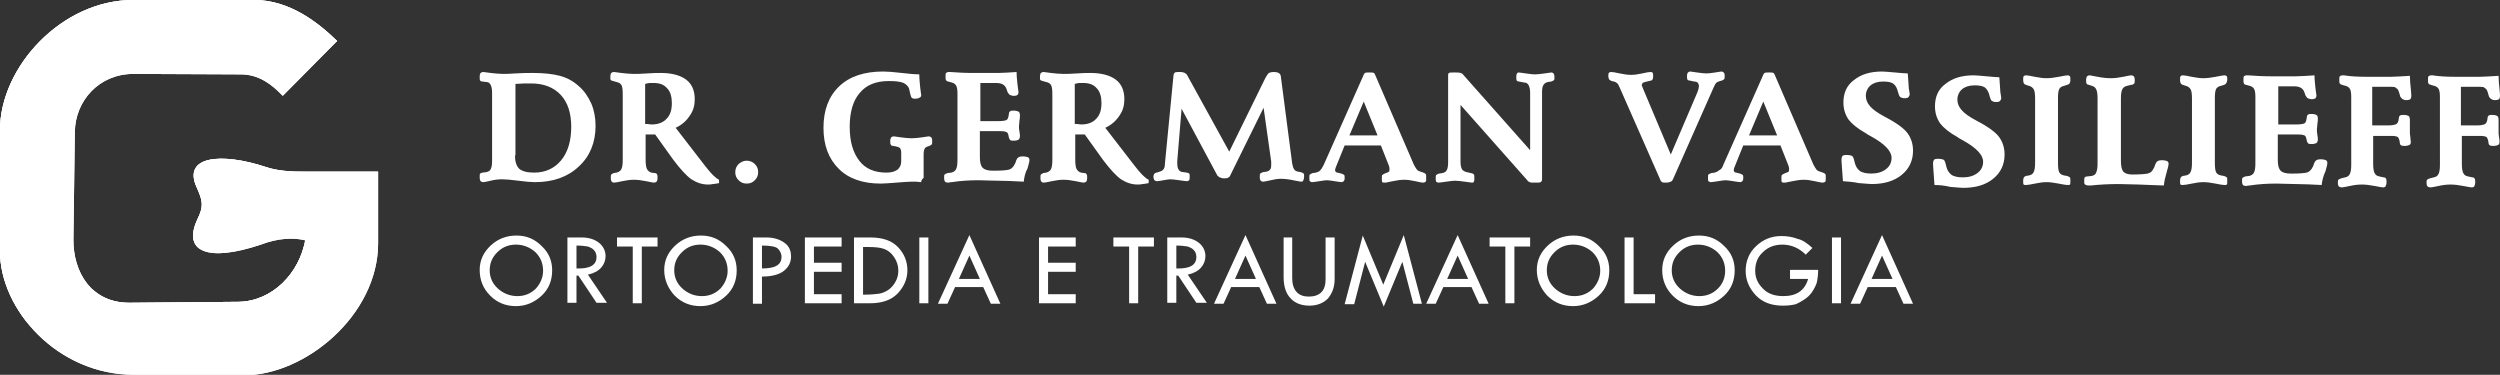
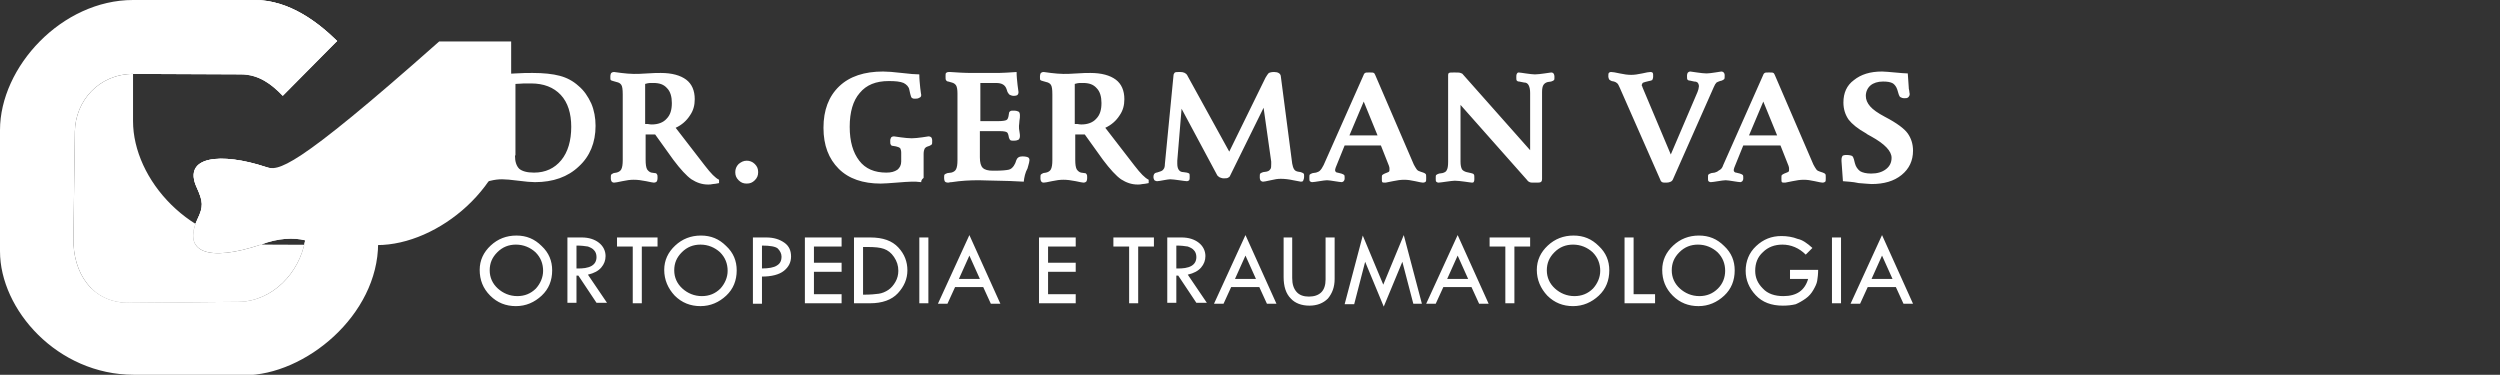
<svg xmlns="http://www.w3.org/2000/svg" xmlns:xlink="http://www.w3.org/1999/xlink" version="1.1" id="Camada_1" x="0px" y="0px" viewBox="0 0 524.3 78.6" style="enable-background:new 0 0 524.3 78.6;" xml:space="preserve">
  <rect x="0" y="0" width="524.3" height="78.6" fill="#333333" stroke="none" />
  <style type="text/css">
	.st0{fill:#FFFFFF;}
	.st1{fill-rule:evenodd;clip-rule:evenodd;fill:#FFFFFF;}
	.st2{clip-path:url(#SVGID_2_);fill-rule:evenodd;clip-rule:evenodd;fill:#FFFFFF;}
</style>
  <g>
    <path class="st0" d="M108,32.6c0,1.3,0.3,2.2,0.9,2.8c0.6,0.5,1.6,0.8,3.1,0.8c2.4,0,4.3-0.9,5.7-2.6c1.4-1.7,2.1-4.1,2.1-7   c0-2.8-0.7-5.1-2.2-6.7c-1.5-1.6-3.6-2.4-6.2-2.4c-0.4,0-0.9,0-1.5,0c-0.5,0-1.1,0.1-1.8,0.1V32.6L108,32.6z M101.2,36.2l0.8-0.1   c0.4-0.1,0.8-0.3,0.9-0.6c0.2-0.4,0.3-0.9,0.3-1.7V19.5c0-0.8-0.1-1.3-0.3-1.7c-0.2-0.4-0.5-0.6-0.9-0.6l-0.8-0.1   c-0.3,0-0.4-0.1-0.5-0.2c-0.1-0.1-0.1-0.4-0.1-0.8c0-0.4,0.1-0.7,0.2-0.8c0.1-0.1,0.3-0.2,0.6-0.2c0.1,0,0.6,0.1,1.5,0.2   c0.9,0.1,1.8,0.2,2.6,0.2c0.3,0,1.2,0,2.6-0.1c1.4-0.1,2.6-0.1,3.6-0.1c2.3,0,4.2,0.2,5.7,0.6c1.5,0.4,2.8,1.1,3.9,2.1   c1.2,1,2,2.2,2.7,3.7c0.6,1.4,0.9,3,0.9,4.7c0,3.5-1.2,6.4-3.5,8.5c-2.3,2.2-5.4,3.3-9.2,3.3c-0.8,0-2-0.1-3.5-0.3   c-1.5-0.2-2.7-0.3-3.4-0.3c-0.8,0-1.6,0.1-2.4,0.3c-0.9,0.2-1.3,0.3-1.5,0.3c-0.3,0-0.5-0.1-0.6-0.2c-0.1-0.1-0.2-0.4-0.2-0.8   c0-0.4,0-0.7,0.1-0.8C100.8,36.3,100.9,36.3,101.2,36.2L101.2,36.2z M141.7,26.8l6.1,7.9c0.7,0.9,1.2,1.5,1.7,2   c0.5,0.5,0.9,0.8,1.3,1v0.7c-0.5,0.1-1,0.2-1.3,0.2c-0.4,0.1-0.7,0.1-1,0.1c-1.3,0-2.4-0.4-3.5-1.1c-1-0.7-2.3-2.1-3.8-4.1   l-3.8-5.3c-0.2,0-0.5,0-0.7,0c-0.2,0-0.5,0-0.7,0c-0.1,0-0.2,0-0.3,0c-0.1,0-0.2,0-0.3,0v5.3c0,1,0.1,1.6,0.3,2   c0.2,0.3,0.5,0.6,0.9,0.7l0.7,0.1c0.3,0,0.4,0.1,0.5,0.3c0.1,0.1,0.1,0.4,0.1,0.7c0,0.4-0.1,0.7-0.2,0.8c-0.1,0.1-0.3,0.2-0.6,0.2   c-0.1,0-0.7-0.1-1.6-0.3c-1-0.2-1.8-0.3-2.6-0.3c-0.7,0-1.5,0.1-2.4,0.3c-0.9,0.2-1.5,0.3-1.7,0.3c-0.3,0-0.4-0.1-0.5-0.2   c-0.1-0.1-0.2-0.4-0.2-0.7c0-0.4,0-0.7,0.1-0.8c0.1-0.1,0.3-0.2,0.5-0.3l0.6-0.1c0.4-0.1,0.8-0.3,1-0.7c0.2-0.4,0.3-1,0.3-1.9V19.8   c0-1.1-0.1-1.7-0.3-2c-0.2-0.3-0.5-0.5-1-0.6l-0.7-0.2c-0.3-0.1-0.4-0.1-0.5-0.2c-0.1-0.1-0.1-0.3-0.1-0.7c0-0.4,0.1-0.7,0.2-0.8   c0.1-0.1,0.3-0.2,0.6-0.2c0.1,0,0.6,0.1,1.5,0.2c0.9,0.1,1.8,0.2,2.6,0.2c0.6,0,1.6,0,2.8-0.1c1.3-0.1,2.2-0.1,2.9-0.1   c2.3,0,4.1,0.5,5.3,1.4c1.2,0.9,1.8,2.3,1.8,4.1c0,1.3-0.3,2.4-1,3.4C144,25.3,143,26.2,141.7,26.8L141.7,26.8z M135.3,26   c0.1,0,0.3,0,0.5,0c0.5,0.1,0.8,0.1,0.9,0.1c1.3,0,2.4-0.4,3.1-1.2c0.8-0.8,1.1-1.9,1.1-3.3c0-1.3-0.3-2.4-1-3.1   c-0.7-0.8-1.6-1.1-2.9-1.1c-0.2,0-0.5,0-0.7,0c-0.3,0-0.6,0.1-1,0.2V26L135.3,26z M156.6,33.7c0.6,0,1.2,0.2,1.7,0.7   c0.5,0.5,0.7,1,0.7,1.7c0,0.7-0.2,1.2-0.7,1.7c-0.5,0.5-1,0.7-1.7,0.7c-0.7,0-1.2-0.2-1.7-0.7c-0.5-0.5-0.7-1-0.7-1.7   c0-0.6,0.2-1.2,0.7-1.7C155.4,34,155.9,33.7,156.6,33.7L156.6,33.7z M193.2,38.2c-0.4,0-0.8-0.1-1.1-0.1c-0.4,0-0.7,0-1,0   c-0.7,0-1.7,0.1-3.1,0.2c-1.4,0.1-2.5,0.2-3.3,0.2c-3.7,0-6.7-1-8.8-3.1c-2.1-2.1-3.2-4.9-3.2-8.6c0-3.7,1.1-6.6,3.3-8.7   c2.2-2.1,5.3-3.1,9.2-3.1c0.9,0,2.2,0.1,3.9,0.3c1.7,0.2,2.9,0.3,3.7,0.3c0,1,0.1,1.9,0.2,2.9c0.1,0.9,0.2,1.4,0.2,1.4   c0,0.3-0.1,0.5-0.4,0.6c-0.3,0.2-0.6,0.2-1,0.2c-0.3,0-0.5-0.1-0.6-0.2c-0.1-0.1-0.2-0.4-0.3-0.8l-0.2-0.9   c-0.1-0.6-0.6-1.1-1.2-1.4c-0.7-0.3-1.7-0.4-3.1-0.4c-2.7,0-4.7,0.8-6.1,2.5c-1.4,1.6-2.1,4-2.1,7.1c0,3.1,0.7,5.4,2,7.1   c1.3,1.7,3.2,2.5,5.7,2.5c1,0,1.7-0.2,2.3-0.6c0.5-0.4,0.8-1,0.8-1.7v-1.9c0-0.4-0.1-0.7-0.2-0.9c-0.2-0.2-0.5-0.3-0.9-0.4   l-0.6-0.1c-0.3,0-0.4-0.1-0.5-0.3c-0.1-0.1-0.1-0.4-0.1-0.8c0-0.3,0.1-0.5,0.2-0.7c0.1-0.1,0.3-0.2,0.6-0.2c0.1,0,0.6,0.1,1.4,0.2   c0.8,0.1,1.6,0.2,2.3,0.2c0.7,0,1.4-0.1,2.2-0.2c0.8-0.1,1.2-0.2,1.3-0.2c0.3,0,0.5,0.1,0.6,0.2c0.1,0.1,0.2,0.4,0.2,0.7   c0,0.4,0,0.7-0.1,0.8c-0.1,0.1-0.3,0.2-0.5,0.3l-0.3,0.1c-0.3,0.1-0.5,0.2-0.7,0.5c-0.1,0.2-0.2,0.6-0.2,1.1v3.4c0,0.8,0,1.3,0,1.6   C193.2,37.7,193.2,38,193.2,38.2L193.2,38.2z M214.7,38.1c-2-0.1-3.8-0.2-5.4-0.2c-1.6,0-2.9-0.1-4-0.1c-1.9,0-3.8,0.1-5.7,0.4   c-0.4,0-0.6,0.1-0.7,0.1c-0.4,0-0.6-0.1-0.7-0.2c-0.1-0.1-0.2-0.4-0.2-0.8c0-0.3,0-0.6,0.1-0.7c0.1-0.1,0.3-0.2,0.6-0.3l0.8-0.1   c0.4-0.1,0.8-0.3,1-0.7c0.2-0.4,0.3-1,0.3-1.9v-14c0-0.8-0.1-1.4-0.3-1.7c-0.2-0.3-0.5-0.5-0.9-0.6l-0.7-0.2   c-0.2,0-0.4-0.1-0.5-0.3c-0.1-0.1-0.1-0.4-0.1-0.7c0-0.4,0-0.7,0.1-0.8c0.1-0.1,0.3-0.2,0.6-0.2c0,0,0.1,0,0.3,0   c1.4,0.1,3,0.2,4.6,0.2h3.3c0.6,0,1.4,0,2.2,0c0.9,0,2.1-0.1,3.8-0.2c0,0.9,0.1,1.7,0.2,2.7c0.1,0.9,0.2,1.4,0.2,1.5   c0,0.3-0.1,0.5-0.2,0.6c-0.1,0.1-0.4,0.2-0.8,0.2c-0.3,0-0.6-0.1-0.8-0.2c-0.2-0.1-0.3-0.3-0.5-0.6c-0.1-0.2-0.1-0.4-0.2-0.6   c-0.3-0.9-1-1.3-2.2-1.3h-3.3v8l3.8,0c0.8,0,1.4-0.1,1.6-0.2c0.3-0.1,0.4-0.4,0.5-0.8l0.1-0.6c0-0.2,0.1-0.4,0.3-0.5   c0.1-0.1,0.4-0.1,0.7-0.1c0.5,0,0.8,0.1,1,0.2c0.2,0.1,0.3,0.4,0.3,0.8c0,0.3,0,0.6-0.1,1.1c0,0.5-0.1,0.8-0.1,1.1   c0,0.4,0,0.8,0.1,1.2c0.1,0.5,0.1,0.8,0.1,0.9c0,0.4-0.1,0.6-0.3,0.8c-0.2,0.1-0.5,0.2-1,0.2c-0.3,0-0.5,0-0.7-0.1   c-0.1-0.1-0.2-0.2-0.3-0.5l-0.1-0.5c-0.1-0.4-0.2-0.6-0.4-0.7c-0.2-0.1-0.6-0.2-1.3-0.2h-4.3V33c0,1.1,0.2,1.8,0.6,2.2   c0.4,0.4,1.1,0.6,2.1,0.6h0.4c1.5,0,2.4-0.1,2.9-0.2c0.5-0.1,0.8-0.4,1.1-0.8c0.2-0.3,0.4-0.7,0.5-1.1c0.2-0.6,0.6-0.9,1.3-0.9   c0.6,0,1,0.1,1.2,0.2c0.2,0.1,0.3,0.3,0.3,0.6c0,0.2-0.1,0.7-0.4,1.7C215,36.2,214.8,37.2,214.7,38.1L214.7,38.1z M231.8,26.8   l6.1,7.9c0.7,0.9,1.2,1.5,1.7,2s0.9,0.8,1.3,1v0.7c-0.5,0.1-1,0.2-1.3,0.2c-0.4,0.1-0.7,0.1-1,0.1c-1.3,0-2.4-0.4-3.5-1.1   c-1-0.7-2.3-2.1-3.8-4.1l-3.8-5.3c-0.2,0-0.5,0-0.7,0c-0.2,0-0.5,0-0.7,0c-0.1,0-0.2,0-0.3,0c-0.1,0-0.2,0-0.3,0v5.3   c0,1,0.1,1.6,0.3,2c0.2,0.3,0.5,0.6,0.9,0.7l0.7,0.1c0.3,0,0.4,0.1,0.5,0.3c0.1,0.1,0.1,0.4,0.1,0.7c0,0.4-0.1,0.7-0.2,0.8   c-0.1,0.1-0.3,0.2-0.6,0.2c-0.1,0-0.7-0.1-1.6-0.3c-1-0.2-1.8-0.3-2.6-0.3c-0.7,0-1.5,0.1-2.4,0.3c-0.9,0.2-1.5,0.3-1.7,0.3   c-0.3,0-0.4-0.1-0.5-0.2c-0.1-0.1-0.2-0.4-0.2-0.7c0-0.4,0-0.7,0.1-0.8c0.1-0.1,0.3-0.2,0.5-0.3l0.6-0.1c0.4-0.1,0.8-0.3,1-0.7   c0.2-0.4,0.3-1,0.3-1.9V19.8c0-1.1-0.1-1.7-0.3-2c-0.2-0.3-0.5-0.5-1-0.6l-0.7-0.2c-0.3-0.1-0.4-0.1-0.5-0.2   c-0.1-0.1-0.1-0.3-0.1-0.7c0-0.4,0.1-0.7,0.2-0.8c0.1-0.1,0.3-0.2,0.6-0.2c0.1,0,0.6,0.1,1.5,0.2c0.9,0.1,1.8,0.2,2.6,0.2   c0.6,0,1.6,0,2.8-0.1c1.3-0.1,2.2-0.1,2.9-0.1c2.3,0,4.1,0.5,5.3,1.4c1.2,0.9,1.8,2.3,1.8,4.1c0,1.3-0.3,2.4-1,3.4   C234.1,25.3,233.1,26.2,231.8,26.8L231.8,26.8z M225.4,26c0.1,0,0.3,0,0.5,0c0.5,0.1,0.8,0.1,0.9,0.1c1.3,0,2.4-0.4,3.1-1.2   c0.8-0.8,1.1-1.9,1.1-3.3c0-1.3-0.3-2.4-1-3.1c-0.7-0.8-1.6-1.1-2.9-1.1c-0.2,0-0.5,0-0.7,0c-0.3,0-0.6,0.1-1,0.2V26L225.4,26z    M247.8,22.8l-0.9,10.9c0,0.1,0,0.2,0,0.2c0,0.1,0,0.2,0,0.4c0,0.6,0.1,1,0.3,1.3c0.2,0.3,0.5,0.5,1,0.5l0.7,0.1   c0.3,0.1,0.4,0.1,0.5,0.2c0.1,0.1,0.1,0.3,0.1,0.7c0,0.3,0,0.5-0.1,0.7c-0.1,0.1-0.3,0.2-0.5,0.2c-0.3,0-0.8-0.1-1.6-0.2   c-0.8-0.1-1.4-0.2-1.9-0.2c-0.3,0-0.8,0.1-1.4,0.2s-1,0.2-1.3,0.2c-0.3,0-0.4-0.1-0.6-0.2c-0.1-0.2-0.2-0.4-0.2-0.7   c0-0.5,0.2-0.8,0.6-0.9c0,0,0.1,0,0.1,0l0.6-0.2c0.4-0.1,0.7-0.3,0.8-0.5c0.2-0.2,0.3-0.6,0.3-1.1l1.8-18.5c0-0.4,0.2-0.6,0.3-0.7   c0.2-0.1,0.6-0.1,1.1-0.1c0.7,0,1.2,0.2,1.5,0.7c0,0.1,0.1,0.1,0.1,0.2l8.7,15.8l7.6-15.5c0.3-0.5,0.5-0.8,0.7-1   c0.2-0.1,0.6-0.2,1.1-0.2c0.8,0,1.3,0.3,1.4,0.8v0l2.4,18.4c0.1,0.5,0.2,0.9,0.4,1.2c0.2,0.3,0.4,0.4,0.8,0.5l0.6,0.1   c0.3,0.1,0.5,0.2,0.6,0.3c0.1,0.1,0.1,0.3,0.1,0.6c0,0.4-0.1,0.7-0.2,0.9c-0.1,0.2-0.3,0.2-0.5,0.2c-0.1,0-0.6-0.1-1.6-0.3   c-0.9-0.2-1.8-0.3-2.6-0.3c-0.6,0-1.3,0.1-2.1,0.3c-0.9,0.2-1.4,0.3-1.6,0.3c-0.2,0-0.4-0.1-0.5-0.2c-0.1-0.1-0.2-0.4-0.2-0.7   c0-0.4,0-0.7,0.1-0.8c0.1-0.1,0.3-0.2,0.6-0.3l0.7-0.1c0.4-0.1,0.6-0.2,0.8-0.5c0.2-0.2,0.2-0.6,0.2-1.1c0-0.1,0-0.3,0-0.3   c0-0.1,0-0.1,0-0.2L265,22.6l-7,14.2c-0.1,0.3-0.3,0.4-0.5,0.5c-0.2,0.1-0.5,0.1-0.9,0.1c-0.3,0-0.5-0.1-0.8-0.2   c-0.2-0.1-0.4-0.3-0.5-0.4L247.8,22.8L247.8,22.8z M286,21.3l-3,7.1h5.9L286,21.3L286,21.3z M277.6,34.6l8.3-18.7   c0.1-0.3,0.2-0.5,0.4-0.6c0.1-0.1,0.4-0.1,0.9-0.1c0.5,0,0.8,0,0.9,0.1c0.1,0,0.2,0.2,0.3,0.4l8.1,18.8c0.2,0.4,0.4,0.7,0.6,1   c0.2,0.3,0.5,0.4,0.8,0.5l0.6,0.2c0.3,0.1,0.4,0.2,0.5,0.3c0.1,0.1,0.1,0.4,0.1,0.8c0,0.4,0,0.7-0.1,0.8c-0.1,0.1-0.3,0.2-0.6,0.2   c-0.2,0-0.7-0.1-1.6-0.3c-0.9-0.2-1.6-0.3-2.3-0.3c-0.7,0-1.5,0.1-2.4,0.3c-0.9,0.2-1.4,0.3-1.5,0.3c-0.4,0-0.6,0-0.7-0.1   c-0.1-0.1-0.1-0.4-0.1-0.8c0-0.4,0-0.6,0.1-0.7c0.1-0.1,0.3-0.2,0.5-0.3l0.5-0.2c0.2-0.1,0.3-0.1,0.4-0.2c0.1-0.1,0.1-0.2,0.1-0.4   c0-0.2,0-0.3,0-0.4c0-0.1-0.1-0.3-0.1-0.4l-1.7-4.3H282l-1.7,4.2c-0.1,0.2-0.1,0.3-0.2,0.5c0,0.1-0.1,0.3-0.1,0.4   c0,0.2,0,0.3,0.1,0.4c0.1,0.1,0.2,0.2,0.4,0.2l0.8,0.2c0.3,0.1,0.5,0.2,0.6,0.3c0.1,0.1,0.1,0.4,0.1,0.7c0,0.3-0.1,0.5-0.2,0.6   c-0.1,0.1-0.3,0.2-0.4,0.2c-0.3,0-0.8-0.1-1.5-0.2c-0.7-0.1-1.2-0.2-1.6-0.2c-0.4,0-0.9,0.1-1.6,0.2c-0.7,0.1-1.2,0.2-1.5,0.2   c-0.2,0-0.4-0.1-0.5-0.2c-0.1-0.1-0.1-0.4-0.1-0.7c0-0.4,0-0.6,0.1-0.7c0.1-0.1,0.3-0.2,0.6-0.3l0.7-0.1c0.3-0.1,0.6-0.2,0.8-0.4   C277.1,35.5,277.3,35.2,277.6,34.6L277.6,34.6z M303.7,15.8c0-0.3,0.1-0.5,0.2-0.5c0.1-0.1,0.5-0.1,1.1-0.1c0.6,0,1.1,0,1.3,0.1   c0.2,0.1,0.4,0.1,0.5,0.3l14.1,15.9v-12c0-0.7-0.1-1.2-0.3-1.6c-0.2-0.4-0.5-0.6-1-0.6l-1-0.2c-0.3,0-0.4-0.1-0.5-0.2   c-0.1-0.1-0.1-0.4-0.1-0.7c0-0.3,0-0.5,0.1-0.7c0.1-0.2,0.2-0.3,0.4-0.3c0.2,0,0.8,0.1,1.5,0.2c0.8,0.1,1.4,0.2,1.9,0.2   c0.6,0,1.2-0.1,2-0.2c0.8-0.1,1.3-0.2,1.4-0.2c0.3,0,0.4,0.1,0.5,0.2c0.1,0.1,0.2,0.4,0.2,0.7c0,0.4,0,0.6-0.1,0.7   c-0.1,0.1-0.3,0.2-0.6,0.3l-0.7,0.1c-0.4,0.1-0.7,0.3-0.9,0.6c-0.2,0.3-0.3,0.8-0.3,1.5v18.2c0,0.4-0.1,0.6-0.3,0.7   c-0.2,0.1-0.5,0.1-1.1,0.1h-0.3c-0.4,0-0.7,0-0.9-0.1c-0.2-0.1-0.4-0.2-0.5-0.4L306.3,22v11.9c0,0.7,0.1,1.2,0.3,1.6   c0.2,0.3,0.6,0.5,1,0.6l0.9,0.2c0.3,0.1,0.5,0.1,0.6,0.3c0.1,0.1,0.1,0.4,0.1,0.8c0,0.3,0,0.5-0.1,0.7c-0.1,0.2-0.2,0.2-0.4,0.2   c-0.2,0-0.7-0.1-1.5-0.2c-0.8-0.1-1.5-0.2-2.1-0.2c-0.4,0-1,0.1-1.8,0.2c-0.8,0.1-1.3,0.2-1.6,0.2c-0.2,0-0.4-0.1-0.5-0.2   c-0.1-0.1-0.1-0.4-0.1-0.7c0-0.4,0-0.6,0.1-0.7c0.1-0.1,0.3-0.2,0.6-0.3l0.7-0.1c0.4-0.1,0.8-0.3,0.9-0.6c0.2-0.3,0.3-0.9,0.3-1.7   V15.8L303.7,15.8z M345.8,17l-0.8,0.2c-0.2,0.1-0.4,0.1-0.5,0.2c-0.1,0.1-0.1,0.3-0.2,0.4c0,0.1,0,0.2,0.1,0.3   c0,0.1,0.1,0.2,0.1,0.3l5.9,14l5.6-13.1c0.1-0.2,0.1-0.4,0.2-0.6c0-0.2,0.1-0.4,0.1-0.6c0-0.3-0.1-0.5-0.2-0.7   c-0.2-0.2-0.4-0.3-0.8-0.3l-0.9-0.2c-0.3,0-0.4-0.1-0.5-0.2c-0.1-0.1-0.1-0.4-0.1-0.8c0-0.3,0.1-0.6,0.2-0.7   c0.1-0.1,0.3-0.2,0.5-0.2c0.1,0,0.6,0.1,1.4,0.2c0.8,0.1,1.4,0.2,2,0.2c0.5,0,1.1-0.1,1.8-0.2c0.7-0.1,1.2-0.2,1.3-0.2   c0.2,0,0.4,0.1,0.5,0.2c0.1,0.1,0.2,0.3,0.2,0.6c0,0.4,0,0.7-0.1,0.8c-0.1,0.1-0.3,0.2-0.5,0.3l-0.4,0.1c-0.3,0.1-0.5,0.2-0.7,0.3   c-0.2,0.2-0.4,0.5-0.6,1l-8.5,19.2c-0.1,0.3-0.3,0.5-0.5,0.6c-0.2,0.1-0.5,0.2-1,0.2c-0.4,0-0.7,0-0.8-0.1   c-0.2-0.1-0.3-0.2-0.4-0.5l-8.5-19.3c-0.2-0.4-0.3-0.7-0.5-0.9c-0.2-0.2-0.4-0.3-0.7-0.4l-0.5-0.1c-0.2-0.1-0.4-0.2-0.5-0.3   c-0.1-0.2-0.2-0.4-0.2-0.6c0-0.4,0-0.7,0.1-0.8c0.1-0.1,0.2-0.2,0.5-0.2c0.3,0,0.9,0.1,1.8,0.3c0.9,0.2,1.7,0.3,2.4,0.3   c0.6,0,1.4-0.1,2.3-0.3c0.9-0.2,1.4-0.3,1.7-0.3c0.3,0,0.5,0.1,0.5,0.2c0.1,0.1,0.1,0.3,0.1,0.7c0,0.4-0.1,0.6-0.2,0.8   C346.2,16.9,346,17,345.8,17L345.8,17z M369.8,21.3l-3,7.1h5.9L369.8,21.3L369.8,21.3z M361.4,34.6l8.3-18.7   c0.1-0.3,0.2-0.5,0.4-0.6c0.1-0.1,0.4-0.1,0.9-0.1c0.5,0,0.8,0,0.9,0.1c0.1,0,0.2,0.2,0.3,0.4l8.1,18.8c0.2,0.4,0.4,0.7,0.6,1   c0.2,0.3,0.5,0.4,0.8,0.5l0.6,0.2c0.3,0.1,0.4,0.2,0.5,0.3c0.1,0.1,0.1,0.4,0.1,0.8c0,0.4,0,0.7-0.1,0.8c-0.1,0.1-0.3,0.2-0.6,0.2   c-0.2,0-0.7-0.1-1.6-0.3c-0.9-0.2-1.6-0.3-2.3-0.3c-0.7,0-1.5,0.1-2.4,0.3c-0.9,0.2-1.4,0.3-1.5,0.3c-0.4,0-0.6,0-0.7-0.1   c-0.1-0.1-0.1-0.4-0.1-0.8c0-0.4,0-0.6,0.1-0.7c0.1-0.1,0.3-0.2,0.5-0.3l0.5-0.2c0.2-0.1,0.3-0.1,0.4-0.2c0.1-0.1,0.1-0.2,0.1-0.4   c0-0.2,0-0.3,0-0.4c0-0.1-0.1-0.3-0.1-0.4l-1.7-4.3h-7.8l-1.7,4.2c-0.1,0.2-0.1,0.3-0.2,0.5c0,0.1-0.1,0.3-0.1,0.4   c0,0.2,0,0.3,0.1,0.4c0.1,0.1,0.2,0.2,0.4,0.2l0.8,0.2c0.3,0.1,0.5,0.2,0.6,0.3c0.1,0.1,0.1,0.4,0.1,0.7c0,0.3-0.1,0.5-0.2,0.6   c-0.1,0.1-0.3,0.2-0.4,0.2c-0.3,0-0.8-0.1-1.5-0.2c-0.7-0.1-1.2-0.2-1.6-0.2c-0.4,0-0.9,0.1-1.6,0.2c-0.7,0.1-1.2,0.2-1.5,0.2   c-0.2,0-0.4-0.1-0.5-0.2c-0.1-0.1-0.1-0.4-0.1-0.7c0-0.4,0-0.6,0.1-0.7c0.1-0.1,0.3-0.2,0.6-0.3l0.7-0.1c0.3-0.1,0.6-0.2,0.8-0.4   C361,35.5,361.2,35.2,361.4,34.6L361.4,34.6z M386.5,38l-0.3-4.2v-0.3c0-0.4,0.1-0.6,0.2-0.8c0.1-0.1,0.4-0.2,0.8-0.2   c0.6,0,1,0.1,1.2,0.2c0.2,0.1,0.3,0.4,0.4,0.7l0.2,0.8c0.2,0.8,0.6,1.3,1.1,1.7c0.5,0.3,1.3,0.5,2.3,0.5c1.3,0,2.3-0.3,3.1-0.9   c0.8-0.6,1.2-1.4,1.2-2.4c0-1.4-1.4-2.9-4.3-4.5c-0.5-0.3-0.8-0.4-1-0.6c-1.8-1-3-2-3.7-2.9c-0.7-1-1.1-2.2-1.1-3.6   c0-2,0.7-3.6,2.2-4.7c1.5-1.2,3.4-1.8,5.9-1.8c0.6,0,1.5,0.1,2.7,0.2c1.2,0.1,2.1,0.2,2.7,0.2l0.2,2.9c0,0.1,0,0.4,0.1,0.7   c0,0.3,0.1,0.6,0.1,0.7c0,0.3-0.1,0.5-0.3,0.7c-0.2,0.2-0.5,0.2-0.8,0.2c-0.4,0-0.6-0.1-0.8-0.2c-0.2-0.1-0.3-0.3-0.4-0.6l-0.3-1   c-0.2-0.6-0.5-1-0.9-1.3c-0.5-0.3-1.2-0.4-2.1-0.4c-1.1,0-2,0.3-2.6,0.8c-0.6,0.5-1,1.3-1,2.2c0,0.8,0.3,1.5,0.9,2.2   c0.6,0.7,1.6,1.4,3.1,2.2c2.5,1.3,4.1,2.5,4.8,3.5c0.7,1,1.1,2.2,1.1,3.6c0,2.1-0.8,3.8-2.4,5.1c-1.6,1.3-3.7,1.9-6.3,1.9   c-0.4,0-1.3-0.1-2.7-0.2C388.5,38.1,387.4,38.1,386.5,38L386.5,38z" />
-     <path class="st0" d="M405.7,38.8l-0.3-4.2v-0.3c0-0.4,0.1-0.6,0.2-0.8c0.1-0.1,0.4-0.2,0.8-0.2c0.6,0,1,0.1,1.2,0.2   c0.2,0.1,0.3,0.4,0.4,0.7l0.2,0.8c0.2,0.8,0.6,1.3,1.1,1.7c0.5,0.3,1.3,0.5,2.3,0.5c1.3,0,2.3-0.3,3.1-0.9c0.8-0.6,1.2-1.4,1.2-2.4   c0-1.4-1.4-2.9-4.3-4.5c-0.5-0.3-0.8-0.4-1-0.6c-1.8-1-3-2-3.7-2.9c-0.7-1-1.1-2.2-1.1-3.6c0-2,0.7-3.6,2.2-4.7   c1.5-1.2,3.4-1.8,5.9-1.8c0.6,0,1.5,0.1,2.7,0.2c1.2,0.1,2.1,0.2,2.7,0.2l0.2,2.9c0,0.1,0,0.4,0.1,0.7c0,0.3,0.1,0.6,0.1,0.7   c0,0.3-0.1,0.5-0.3,0.7c-0.2,0.2-0.5,0.2-0.8,0.2c-0.4,0-0.6-0.1-0.8-0.2c-0.2-0.1-0.3-0.3-0.4-0.6l-0.3-1c-0.2-0.6-0.5-1-0.9-1.3   c-0.5-0.3-1.2-0.4-2.1-0.4c-1.1,0-2,0.3-2.6,0.8c-0.6,0.5-1,1.3-1,2.2c0,0.8,0.3,1.5,0.9,2.2c0.6,0.7,1.6,1.4,3.1,2.2   c2.5,1.3,4.1,2.5,4.8,3.5c0.7,1,1.1,2.2,1.1,3.6c0,2.1-0.8,3.8-2.4,5.1c-1.6,1.3-3.7,1.9-6.3,1.9c-0.4,0-1.3-0.1-2.7-0.2   C407.8,38.9,406.7,38.8,405.7,38.8L405.7,38.8z M433.5,17.8l-0.6,0.2c-0.5,0.1-0.8,0.3-1,0.6c-0.2,0.3-0.3,1-0.3,1.9v13.7   c0,1,0.1,1.7,0.3,2c0.2,0.3,0.5,0.5,1,0.6l0.6,0.1c0.3,0.1,0.5,0.2,0.6,0.3c0.1,0.1,0.1,0.4,0.1,0.7c0,0.5,0,0.8-0.1,0.8   c-0.1,0.1-0.2,0.1-0.5,0.1c-0.3,0-0.9-0.1-1.9-0.3c-1-0.2-1.8-0.3-2.5-0.3c-0.7,0-1.5,0.1-2.4,0.3c-1,0.2-1.6,0.3-1.9,0.3   c-0.2,0-0.4,0-0.5-0.1c-0.1-0.1-0.1-0.4-0.1-0.8c0-0.6,0.2-0.9,0.6-1l0,0l0.6-0.1c0.5-0.1,0.8-0.3,1-0.7c0.2-0.4,0.3-1,0.3-1.9   V20.6c0-0.9-0.1-1.6-0.3-1.9c-0.2-0.3-0.5-0.6-1-0.7l-0.6-0.2h0c-0.4-0.1-0.6-0.4-0.6-1c0-0.4,0-0.7,0.1-0.8   c0.1-0.1,0.2-0.2,0.5-0.2c0.3,0,0.9,0.1,1.8,0.3c1,0.2,1.8,0.3,2.5,0.3c0.7,0,1.6-0.1,2.6-0.3c1-0.2,1.6-0.3,1.8-0.3   c0.3,0,0.4,0.1,0.5,0.2c0.1,0.1,0.1,0.4,0.1,0.8C434.2,17.4,434,17.7,433.5,17.8L433.5,17.8L433.5,17.8z M446.9,17.8l-0.8,0.2   c-0.4,0.1-0.8,0.3-1,0.7c-0.2,0.4-0.3,1-0.3,1.9v13.2c0,1.1,0.2,1.8,0.5,2.2c0.4,0.4,1,0.6,1.9,0.6c1.7,0,2.7-0.1,3.2-0.2   c0.5-0.1,0.9-0.4,1.1-0.8c0.2-0.3,0.4-0.7,0.5-1.1c0.2-0.6,0.6-0.9,1.3-0.9c0.6,0,1,0.1,1.2,0.2c0.2,0.1,0.3,0.3,0.3,0.6   c0,0.2-0.1,0.7-0.4,1.7c-0.3,1-0.5,1.9-0.6,2.8c-2-0.1-3.8-0.1-5.3-0.2c-1.5,0-2.9-0.1-4.1-0.1c-2.1,0-4,0.1-5.9,0.3   c-0.3,0-0.4,0-0.5,0c-0.3,0-0.6-0.1-0.7-0.2c-0.2-0.1-0.2-0.3-0.2-0.6c0-0.5,0-0.7,0.1-0.9c0.1-0.1,0.3-0.2,0.6-0.2l0.9-0.1   c0.4-0.1,0.8-0.3,0.9-0.7c0.2-0.4,0.3-1,0.3-1.9V20.6c0-0.9-0.1-1.5-0.3-1.9c-0.2-0.4-0.5-0.6-0.9-0.7l-0.6-0.2   c-0.3-0.1-0.5-0.1-0.5-0.3c-0.1-0.1-0.1-0.4-0.1-0.7c0-0.4,0.1-0.7,0.2-0.8c0.1-0.1,0.3-0.2,0.6-0.2c0.1,0,0.6,0.1,1.6,0.3   c1,0.2,1.9,0.3,2.8,0.3c0.8,0,1.6-0.1,2.6-0.3c0.9-0.2,1.5-0.3,1.6-0.3c0.3,0,0.5,0.1,0.6,0.2c0.1,0.1,0.2,0.4,0.2,0.8   c0,0.3,0,0.6-0.1,0.7C447.4,17.7,447.2,17.8,446.9,17.8L446.9,17.8z M466.4,17.8l-0.6,0.2c-0.5,0.1-0.8,0.3-1,0.6   c-0.2,0.3-0.3,1-0.3,1.9v13.7c0,1,0.1,1.7,0.3,2c0.2,0.3,0.5,0.5,1,0.6l0.6,0.1c0.3,0.1,0.5,0.2,0.6,0.3c0.1,0.1,0.1,0.4,0.1,0.7   c0,0.5,0,0.8-0.1,0.8c-0.1,0.1-0.2,0.1-0.5,0.1c-0.3,0-0.9-0.1-1.9-0.3c-1-0.2-1.8-0.3-2.5-0.3c-0.7,0-1.5,0.1-2.4,0.3   c-1,0.2-1.6,0.3-1.9,0.3c-0.2,0-0.4,0-0.5-0.1c-0.1-0.1-0.1-0.4-0.1-0.8c0-0.6,0.2-0.9,0.6-1l0,0l0.6-0.1c0.5-0.1,0.8-0.3,1-0.7   c0.2-0.4,0.3-1,0.3-1.9V20.6c0-0.9-0.1-1.6-0.3-1.9c-0.2-0.3-0.5-0.6-1-0.7l-0.6-0.2h0c-0.4-0.1-0.6-0.4-0.6-1c0-0.4,0-0.7,0.1-0.8   c0.1-0.1,0.2-0.2,0.5-0.2c0.3,0,0.9,0.1,1.8,0.3c1,0.2,1.8,0.3,2.5,0.3c0.7,0,1.6-0.1,2.6-0.3c1-0.2,1.6-0.3,1.8-0.3   c0.3,0,0.4,0.1,0.5,0.2c0.1,0.1,0.1,0.4,0.1,0.8C467,17.4,466.8,17.7,466.4,17.8L466.4,17.8L466.4,17.8z M486.9,38.8   c-2-0.1-3.8-0.2-5.4-0.2c-1.6,0-2.9-0.1-4-0.1c-1.9,0-3.8,0.1-5.7,0.4c-0.4,0-0.6,0.1-0.7,0.1c-0.4,0-0.6-0.1-0.7-0.2   c-0.1-0.1-0.2-0.4-0.2-0.8c0-0.3,0-0.6,0.1-0.7c0.1-0.1,0.3-0.2,0.6-0.3l0.8-0.1c0.4-0.1,0.8-0.3,1-0.7c0.2-0.4,0.3-1,0.3-1.9v-14   c0-0.8-0.1-1.4-0.3-1.7c-0.2-0.3-0.5-0.5-0.9-0.6l-0.7-0.2c-0.2,0-0.4-0.1-0.5-0.3c-0.1-0.1-0.1-0.4-0.1-0.7c0-0.4,0-0.7,0.1-0.8   c0.1-0.1,0.3-0.2,0.6-0.2c0,0,0.1,0,0.3,0c1.4,0.1,3,0.2,4.6,0.2h3.3c0.6,0,1.4,0,2.2,0c0.9,0,2.1-0.1,3.8-0.2   c0,0.9,0.1,1.7,0.2,2.7c0.1,0.9,0.2,1.4,0.2,1.5c0,0.3-0.1,0.5-0.2,0.6c-0.1,0.1-0.4,0.2-0.8,0.2c-0.3,0-0.6-0.1-0.8-0.2   c-0.2-0.1-0.3-0.3-0.5-0.6c-0.1-0.2-0.1-0.4-0.2-0.6c-0.3-0.9-1-1.3-2.2-1.3h-3.3v8l3.8,0c0.8,0,1.4-0.1,1.6-0.2   c0.3-0.1,0.4-0.4,0.5-0.8l0.1-0.6c0-0.2,0.1-0.4,0.3-0.5c0.1-0.1,0.4-0.1,0.7-0.1c0.5,0,0.8,0.1,1,0.2c0.2,0.1,0.3,0.4,0.3,0.8   c0,0.3,0,0.6-0.1,1.1c0,0.5-0.1,0.8-0.1,1.1c0,0.4,0,0.8,0.1,1.2c0.1,0.5,0.1,0.8,0.1,0.9c0,0.4-0.1,0.6-0.3,0.8   c-0.2,0.1-0.5,0.2-1,0.2c-0.3,0-0.5,0-0.7-0.1c-0.1-0.1-0.2-0.2-0.3-0.5l-0.1-0.5c-0.1-0.4-0.2-0.6-0.4-0.7   c-0.2-0.1-0.6-0.2-1.3-0.2h-4.3v5.4c0,1.1,0.2,1.8,0.6,2.2c0.4,0.4,1.1,0.6,2.1,0.6h0.4c1.5,0,2.4-0.1,2.9-0.2   c0.5-0.1,0.8-0.4,1.1-0.8c0.2-0.3,0.4-0.7,0.5-1.1c0.2-0.6,0.6-0.9,1.3-0.9c0.6,0,1,0.1,1.2,0.2c0.2,0.1,0.3,0.3,0.3,0.6   c0,0.2-0.1,0.7-0.4,1.7C487.2,37,487,37.9,486.9,38.8L486.9,38.8z M496,16.1h3.3c0.6,0,1.4,0,2.3,0c0.9,0,2.1-0.1,3.8-0.2   c0,0.9,0.1,1.9,0.2,2.8c0.1,0.9,0.1,1.4,0.1,1.4c0,0.3-0.1,0.6-0.2,0.7c-0.1,0.1-0.5,0.2-0.9,0.2c-0.3,0-0.5-0.1-0.7-0.2   c-0.2-0.1-0.3-0.3-0.5-0.5c0-0.1-0.1-0.3-0.2-0.7c-0.1-0.4-0.2-0.6-0.3-0.8c-0.2-0.2-0.4-0.4-0.6-0.5c-0.2-0.1-0.7-0.1-1.4-0.1   h-3.4v8.1h3.4c0.7,0,1.2-0.1,1.5-0.2c0.3-0.1,0.5-0.4,0.6-0.8l0.1-0.6c0-0.2,0.1-0.4,0.3-0.5c0.1-0.1,0.4-0.1,0.7-0.1   c0.5,0,0.8,0.1,1,0.2c0.2,0.1,0.3,0.4,0.3,0.9c0,0.2,0,0.5,0,1c0,0.5,0,0.9,0,1.3c0,0.4,0,0.8,0.1,1.3c0,0.5,0.1,0.8,0.1,0.9   c0,0.4-0.1,0.6-0.3,0.7c-0.2,0.1-0.5,0.2-1,0.2c-0.3,0-0.5,0-0.7-0.1c-0.2-0.1-0.3-0.3-0.3-0.5l-0.1-0.6c-0.1-0.3-0.2-0.6-0.4-0.7   c-0.2-0.1-0.6-0.2-1.2-0.2h-3.9v5.9c0,0.9,0.1,1.5,0.3,1.9c0.2,0.4,0.5,0.6,1,0.7l0.9,0.2c0.3,0,0.4,0.1,0.5,0.3   c0.1,0.1,0.1,0.4,0.1,0.7c0,0.4-0.1,0.7-0.2,0.9c-0.1,0.1-0.3,0.2-0.5,0.2c-0.2,0-0.8-0.1-1.8-0.3c-1-0.2-1.9-0.3-2.7-0.3   c-0.8,0-1.6,0.1-2.5,0.3c-0.9,0.2-1.5,0.3-1.6,0.3c-0.3,0-0.6-0.1-0.7-0.2c-0.1-0.1-0.2-0.4-0.2-0.7c0-0.3,0-0.6,0.1-0.7   c0.1-0.1,0.3-0.2,0.6-0.3l0.8-0.2c0.5-0.1,0.8-0.3,1-0.7c0.2-0.4,0.3-1,0.3-1.9V20.3c0-0.8-0.1-1.4-0.3-1.7   c-0.2-0.3-0.5-0.5-0.9-0.6l-0.7-0.2c-0.2-0.1-0.4-0.1-0.5-0.3c-0.1-0.1-0.1-0.4-0.1-0.7c0-0.4,0-0.7,0.1-0.8   c0.1-0.1,0.3-0.2,0.6-0.2c0,0,0.1,0,0.3,0C492.8,16,494.3,16.1,496,16.1L496,16.1z M514.6,16.1h3.3c0.6,0,1.4,0,2.3,0   c0.9,0,2.1-0.1,3.8-0.2c0,0.9,0.1,1.9,0.2,2.8c0.1,0.9,0.1,1.4,0.1,1.4c0,0.3-0.1,0.6-0.2,0.7c-0.1,0.1-0.5,0.2-0.9,0.2   c-0.3,0-0.5-0.1-0.7-0.2c-0.2-0.1-0.3-0.3-0.5-0.5c0-0.1-0.1-0.3-0.2-0.7c-0.1-0.4-0.2-0.6-0.3-0.8c-0.2-0.2-0.4-0.4-0.6-0.5   c-0.2-0.1-0.7-0.1-1.4-0.1h-3.4v8.1h3.4c0.7,0,1.2-0.1,1.5-0.2c0.3-0.1,0.5-0.4,0.6-0.8l0.1-0.6c0-0.2,0.1-0.4,0.3-0.5   c0.1-0.1,0.4-0.1,0.7-0.1c0.5,0,0.8,0.1,1,0.2c0.2,0.1,0.3,0.4,0.3,0.9c0,0.2,0,0.5,0,1c0,0.5,0,0.9,0,1.3c0,0.4,0,0.8,0.1,1.3   s0.1,0.8,0.1,0.9c0,0.4-0.1,0.6-0.3,0.7c-0.2,0.1-0.5,0.2-1,0.2c-0.3,0-0.5,0-0.7-0.1c-0.2-0.1-0.3-0.3-0.3-0.5l-0.1-0.6   c-0.1-0.3-0.2-0.6-0.4-0.7c-0.2-0.1-0.6-0.2-1.2-0.2h-3.9v5.9c0,0.9,0.1,1.5,0.3,1.9c0.2,0.4,0.5,0.6,1,0.7l0.9,0.2   c0.3,0,0.4,0.1,0.5,0.3c0.1,0.1,0.1,0.4,0.1,0.7c0,0.4-0.1,0.7-0.2,0.9c-0.1,0.1-0.3,0.2-0.5,0.2c-0.2,0-0.8-0.1-1.8-0.3   c-1-0.2-1.9-0.3-2.7-0.3c-0.8,0-1.6,0.1-2.5,0.3c-0.9,0.2-1.5,0.3-1.6,0.3c-0.3,0-0.6-0.1-0.7-0.2c-0.1-0.1-0.2-0.4-0.2-0.7   c0-0.3,0-0.6,0.1-0.7c0.1-0.1,0.3-0.2,0.6-0.3l0.8-0.2c0.5-0.1,0.8-0.3,1-0.7c0.2-0.4,0.3-1,0.3-1.9V20.3c0-0.8-0.1-1.4-0.3-1.7   c-0.2-0.3-0.5-0.5-0.9-0.6l-0.7-0.2c-0.2-0.1-0.4-0.1-0.5-0.3c-0.1-0.1-0.1-0.4-0.1-0.7c0-0.4,0-0.7,0.1-0.8   c0.1-0.1,0.3-0.2,0.6-0.2c0,0,0.1,0,0.3,0C511.4,16,512.9,16.1,514.6,16.1L514.6,16.1z" />
    <path class="st1" d="M55.7,35c-9.1-3-17.6-2.4-14.4,4.4c1.3,2.9,1.4,3.9,0.1,6.6c-3.2,6.9,2.3,9,13.3,5.3c3.7-1.4,6.9-1.5,9.3-0.9   c-1.2,6.8-6.8,12.8-14,12.9l-22.7,0.2c-8.2,0.1-12-6.5-11.9-13.4l0.3-22.5c0.1-6.4,5-12.1,12.3-12.1l22.5,0.1   c3.8,0,6.5,2.1,8.8,4.5L70.7,8.6c-4-3.9-10-8.6-17.4-8.6H27.9C13,0,0,14,0,27.3v25.4c0,12.2,12,25.9,28.1,25.9l23.1,0.1   c12.8,0,28.1-12.6,28.1-27.7l0-15l-15.1,0C61.3,36,58.3,35.9,55.7,35L55.7,35z" />
    <g>
      <defs>
-         <path id="SVGID_1_" d="M55.7,35c-9.1-3-17.6-2.4-14.4,4.4c1.3,2.9,1.4,3.9,0.1,6.6c-3.2,6.9,2.3,9,13.3,5.3     c3.7-1.4,6.9-1.5,9.3-0.9c-1.2,6.8-6.8,12.8-14,12.9l-22.7,0.2c-8.2,0.1-12-6.5-11.9-13.4l0.3-22.5c0.1-6.4,5-12.1,12.3-12.1     l22.5,0.1c3.8,0,6.5,2.1,8.8,4.5L70.7,8.6c-4-3.9-10-8.6-17.4-8.6H27.9C13,0,0,14,0,27.3v25.4c0,12.2,12,25.9,28.1,25.9l23.1,0.1     c12.8,0,28.1-12.6,28.1-27.7l0-15l-15.1,0C61.3,36,58.3,35.9,55.7,35L55.7,35z" />
+         <path id="SVGID_1_" d="M55.7,35c-9.1-3-17.6-2.4-14.4,4.4c1.3,2.9,1.4,3.9,0.1,6.6c-3.2,6.9,2.3,9,13.3,5.3     c3.7-1.4,6.9-1.5,9.3-0.9c-1.2,6.8-6.8,12.8-14,12.9l-22.7,0.2c-8.2,0.1-12-6.5-11.9-13.4l0.3-22.5c0.1-6.4,5-12.1,12.3-12.1     l22.5,0.1c3.8,0,6.5,2.1,8.8,4.5L70.7,8.6c-4-3.9-10-8.6-17.4-8.6H27.9v25.4c0,12.2,12,25.9,28.1,25.9l23.1,0.1     c12.8,0,28.1-12.6,28.1-27.7l0-15l-15.1,0C61.3,36,58.3,35.9,55.7,35L55.7,35z" />
      </defs>
      <use xlink:href="#SVGID_1_" style="overflow:visible;fill-rule:evenodd;clip-rule:evenodd;fill:#FFFFFF;" />
      <clipPath id="SVGID_2_">
        <use xlink:href="#SVGID_1_" style="overflow:visible;" />
      </clipPath>
      <path class="st2" d="M55.6,35c-9.1-3-17.6-2.4-14.4,4.4c1.3,2.9,1.4,3.9,0.1,6.6c-1.4,3-1.1,5.1,0.6,6.2c-0.4-1.2-0.3-2.8,0.6-4.7    c1.2-2.7,1.2-3.8-0.1-6.6c-3.2-6.8,5.3-7.4,14.4-4.4c2.6,0.9,5.6,1,8.6,1l13.8,0l0-1.5l-15.1,0C61.3,36.1,58.2,35.9,55.6,35    L55.6,35z M63.7,51.6c-1.6,6.3-6.9,11.6-13.7,11.6l-22.7,0.2c-3.5,0-6.2-1.2-8.2-3.1c1.9,2.8,5.1,4.7,9.4,4.6l22.7-0.2    c7.2-0.1,12.8-6.1,14-12.9C64.7,51.8,64.2,51.7,63.7,51.6L63.7,51.6z M70.5,8.8l0.2-0.2c-4-3.9-10-8.6-17.4-8.6H27.8    C12.9,0.1-0.1,14-0.1,27.3v25.4c0,5.5,2.5,11.4,6.7,16.1c-3.5-4.4-5.5-9.7-5.5-14.6V28.8c0-13.3,13-27.3,27.9-27.3h25.4    C61.1,1.6,66.6,5.2,70.5,8.8L70.5,8.8z" />
    </g>
    <path class="st0" d="M100.6,56.6c0-2,0.8-3.7,2.3-5.1c1.5-1.4,3.3-2.1,5.4-2.1c2.1,0,3.8,0.7,5.3,2.2c1.5,1.4,2.2,3.1,2.2,5.1   c0,2.1-0.7,3.9-2.2,5.3c-1.5,1.4-3.3,2.2-5.4,2.2c-2.1,0-3.9-0.7-5.4-2.2C101.3,60.5,100.6,58.7,100.6,56.6L100.6,56.6z    M113.9,56.8c0-1.5-0.5-2.8-1.6-3.9c-1.1-1-2.5-1.6-4.1-1.6c-1.5,0-2.8,0.5-3.9,1.6c-1.1,1.1-1.6,2.3-1.6,3.8   c0,1.5,0.6,2.8,1.7,3.8c1.1,1,2.5,1.6,4.1,1.6c1.5,0,2.8-0.5,3.9-1.6C113.3,59.5,113.9,58.2,113.9,56.8L113.9,56.8z M119,49.8h3   c1.5,0,2.7,0.4,3.6,1.1c0.9,0.7,1.4,1.7,1.4,2.8c0,0.9-0.3,1.7-0.9,2.4c-0.6,0.7-1.5,1.2-2.8,1.5l4,5.9h-2.2l-3.8-5.7h-0.4v5.7H119   V49.8L119,49.8z M120.9,51.5v4.8c2.8,0.1,4.2-0.7,4.2-2.4c0-0.6-0.2-1.1-0.5-1.4c-0.3-0.4-0.8-0.6-1.3-0.8   C122.7,51.6,121.9,51.5,120.9,51.5L120.9,51.5z M129.4,49.8h8.5v1.9h-3.3v11.9h-1.9V51.7h-3.3V49.8L129.4,49.8z M139.3,56.6   c0-2,0.8-3.7,2.3-5.1c1.5-1.4,3.3-2.1,5.4-2.1c2.1,0,3.8,0.7,5.3,2.2c1.5,1.4,2.2,3.1,2.2,5.1c0,2.1-0.7,3.9-2.2,5.3   c-1.5,1.4-3.3,2.2-5.4,2.2c-2.1,0-3.9-0.7-5.4-2.2C140.1,60.5,139.3,58.7,139.3,56.6L139.3,56.6z M152.6,56.8   c0-1.5-0.5-2.8-1.6-3.9c-1.1-1-2.5-1.6-4.1-1.6c-1.5,0-2.8,0.5-3.9,1.6c-1.1,1.1-1.6,2.3-1.6,3.8c0,1.5,0.6,2.8,1.7,3.8   c1.1,1,2.5,1.6,4.1,1.6c1.5,0,2.8-0.5,3.9-1.6C152,59.5,152.6,58.2,152.6,56.8L152.6,56.8z M157.9,49.8h2.8c1.6,0,2.8,0.4,3.8,1.1   c1,0.7,1.4,1.7,1.4,2.9c0,1.2-0.5,2.2-1.5,3c-1,0.8-2.6,1.2-4.6,1.2v5.7h-1.9V49.8L157.9,49.8z M159.8,51.5v4.8   c1.4,0,2.5-0.2,3.1-0.6c0.7-0.4,1-1,1-1.9c0-0.6-0.3-1.2-0.8-1.7C162.6,51.7,161.5,51.5,159.8,51.5L159.8,51.5z M168.8,49.8h7.7   v1.9h-5.8v3.4h5.8V57h-5.8v4.7h5.8v1.9h-7.7V49.8L168.8,49.8z M179.1,49.8h3.4c2.7,0,4.6,0.7,5.9,2.1c1.3,1.4,1.9,3,1.9,4.8   c0,1.8-0.7,3.4-2,4.8c-1.3,1.4-3.3,2.1-5.8,2.1h-3.4V49.8L179.1,49.8z M181,51.7v10.1h0.1c1.4,0,2.5-0.1,3.2-0.2   c0.7-0.1,1.4-0.4,2-0.8c0.6-0.4,1.1-1,1.5-1.7c0.4-0.7,0.6-1.5,0.6-2.3c0-1.1-0.3-2-0.9-2.9c-0.6-0.9-1.3-1.4-2.1-1.7   c-0.8-0.3-2-0.4-3.4-0.4H181L181,51.7z M192.8,49.8h1.9v13.8h-1.9V49.8L192.8,49.8z M203.3,49.3l6.5,14.4h-2l-1.6-3.5h-5.9   l-1.6,3.5h-2L203.3,49.3L203.3,49.3z M203.3,53.6l-2.2,4.9h4.4L203.3,53.6L203.3,53.6z M217.9,49.8h7.7v1.9h-5.8v3.4h5.8V57h-5.8   v4.7h5.8v1.9h-7.7V49.8L217.9,49.8z M233.5,49.8h8.5v1.9h-3.3v11.9h-1.9V51.7h-3.3V49.8L233.5,49.8z M244.8,49.8h3   c1.5,0,2.7,0.4,3.6,1.1c0.9,0.7,1.4,1.7,1.4,2.8c0,0.9-0.3,1.7-0.9,2.4c-0.6,0.7-1.5,1.2-2.8,1.5l4,5.9h-2.2l-3.8-5.7h-0.4v5.7   h-1.9V49.8L244.8,49.8z M246.7,51.5v4.8c2.8,0.1,4.2-0.7,4.2-2.4c0-0.6-0.2-1.1-0.5-1.4c-0.3-0.4-0.8-0.6-1.3-0.8   C248.5,51.6,247.7,51.5,246.7,51.5L246.7,51.5z M261.2,49.3l6.5,14.4h-2l-1.6-3.5h-5.9l-1.6,3.5h-2L261.2,49.3L261.2,49.3z    M261.2,53.6l-2.2,4.9h4.4L261.2,53.6L261.2,53.6z M269.1,49.8h1.9v8.5c0,1.3,0.3,2.2,0.9,2.9c0.6,0.7,1.5,1,2.6,1   c1.1,0,2-0.3,2.6-0.9c0.6-0.6,0.9-1.5,0.9-2.7v-8.8h1.9v8.7c0,1.7-0.5,3-1.4,4.1c-1,1-2.3,1.5-3.9,1.5c-1.6,0-3-0.5-3.9-1.5   c-1-1-1.5-2.5-1.5-4.5V49.8L269.1,49.8z M294.4,49.3l3.8,14.4h-1.8l-2.3-8.8l-3.9,9.4l-3.9-9.4l-2.3,8.9H282l3.8-14.4l4.3,10.3   L294.4,49.3L294.4,49.3z M305.7,49.3l6.5,14.4h-2l-1.6-3.5h-5.9l-1.6,3.5h-2L305.7,49.3L305.7,49.3z M305.7,53.6l-2.2,4.9h4.4   L305.7,53.6L305.7,53.6z M312.4,49.8h8.5v1.9h-3.3v11.9h-1.9V51.7h-3.3V49.8L312.4,49.8z M322.3,56.6c0-2,0.8-3.7,2.3-5.1   c1.5-1.4,3.3-2.1,5.4-2.1c2.1,0,3.8,0.7,5.3,2.2c1.5,1.4,2.2,3.1,2.2,5.1c0,2.1-0.7,3.9-2.2,5.3c-1.5,1.4-3.3,2.2-5.4,2.2   c-2.1,0-3.9-0.7-5.4-2.2C323.1,60.5,322.3,58.7,322.3,56.6L322.3,56.6z M335.6,56.8c0-1.5-0.5-2.8-1.6-3.9c-1.1-1-2.5-1.6-4.1-1.6   c-1.5,0-2.8,0.5-3.9,1.6c-1.1,1.1-1.6,2.3-1.6,3.8c0,1.5,0.6,2.8,1.7,3.8c1.1,1,2.5,1.6,4.1,1.6c1.5,0,2.8-0.5,3.9-1.6   C335,59.5,335.6,58.2,335.6,56.8L335.6,56.8z M340.7,49.8h1.9v11.9h4.5v1.9h-6.4V49.8L340.7,49.8z M348.6,56.6c0-2,0.8-3.7,2.3-5.1   c1.5-1.4,3.3-2.1,5.4-2.1c2.1,0,3.8,0.7,5.3,2.2c1.5,1.4,2.2,3.1,2.2,5.1c0,2.1-0.7,3.9-2.2,5.3c-1.5,1.4-3.3,2.2-5.4,2.2   c-2.1,0-3.9-0.7-5.4-2.2C349.3,60.5,348.6,58.7,348.6,56.6L348.6,56.6z M361.8,56.8c0-1.5-0.5-2.8-1.6-3.9c-1.1-1-2.5-1.6-4.1-1.6   c-1.5,0-2.8,0.5-3.9,1.6c-1.1,1.1-1.6,2.3-1.6,3.8c0,1.5,0.6,2.8,1.7,3.8c1.1,1,2.5,1.6,4.1,1.6c1.5,0,2.8-0.5,3.9-1.6   C361.3,59.5,361.8,58.2,361.8,56.8L361.8,56.8z M380.1,52l-1.4,1.4c-1.4-1.4-3.1-2.1-4.9-2.1c-1.6,0-3,0.5-4.1,1.6   c-1.1,1-1.6,2.3-1.6,3.9c0,1.4,0.5,2.6,1.6,3.7c1,1.1,2.5,1.6,4.3,1.6c2.8,0,4.5-1.2,5.2-3.6h-3.8v-1.9h5.9c0,0.9-0.1,1.7-0.2,2.3   c-0.1,0.6-0.4,1.2-0.8,1.9c-0.4,0.7-0.9,1.3-1.6,1.8c-0.7,0.5-1.4,0.9-2.1,1.2c-0.8,0.2-1.7,0.3-2.7,0.3c-2.4,0-4.3-0.7-5.7-2.2   c-1.4-1.5-2.1-3.2-2.1-5.1c0-2,0.7-3.8,2.2-5.2c1.5-1.4,3.2-2.1,5.3-2.1c1.2,0,2.4,0.2,3.4,0.6C378,50.3,379,51,380.1,52L380.1,52z    M384.2,49.8h1.9v13.8h-1.9V49.8L384.2,49.8z M394.7,49.3l6.5,14.4h-2l-1.6-3.5h-5.9l-1.6,3.5h-2L394.7,49.3L394.7,49.3z    M394.7,53.6l-2.2,4.9h4.4L394.7,53.6L394.7,53.6z" />
  </g>
</svg>